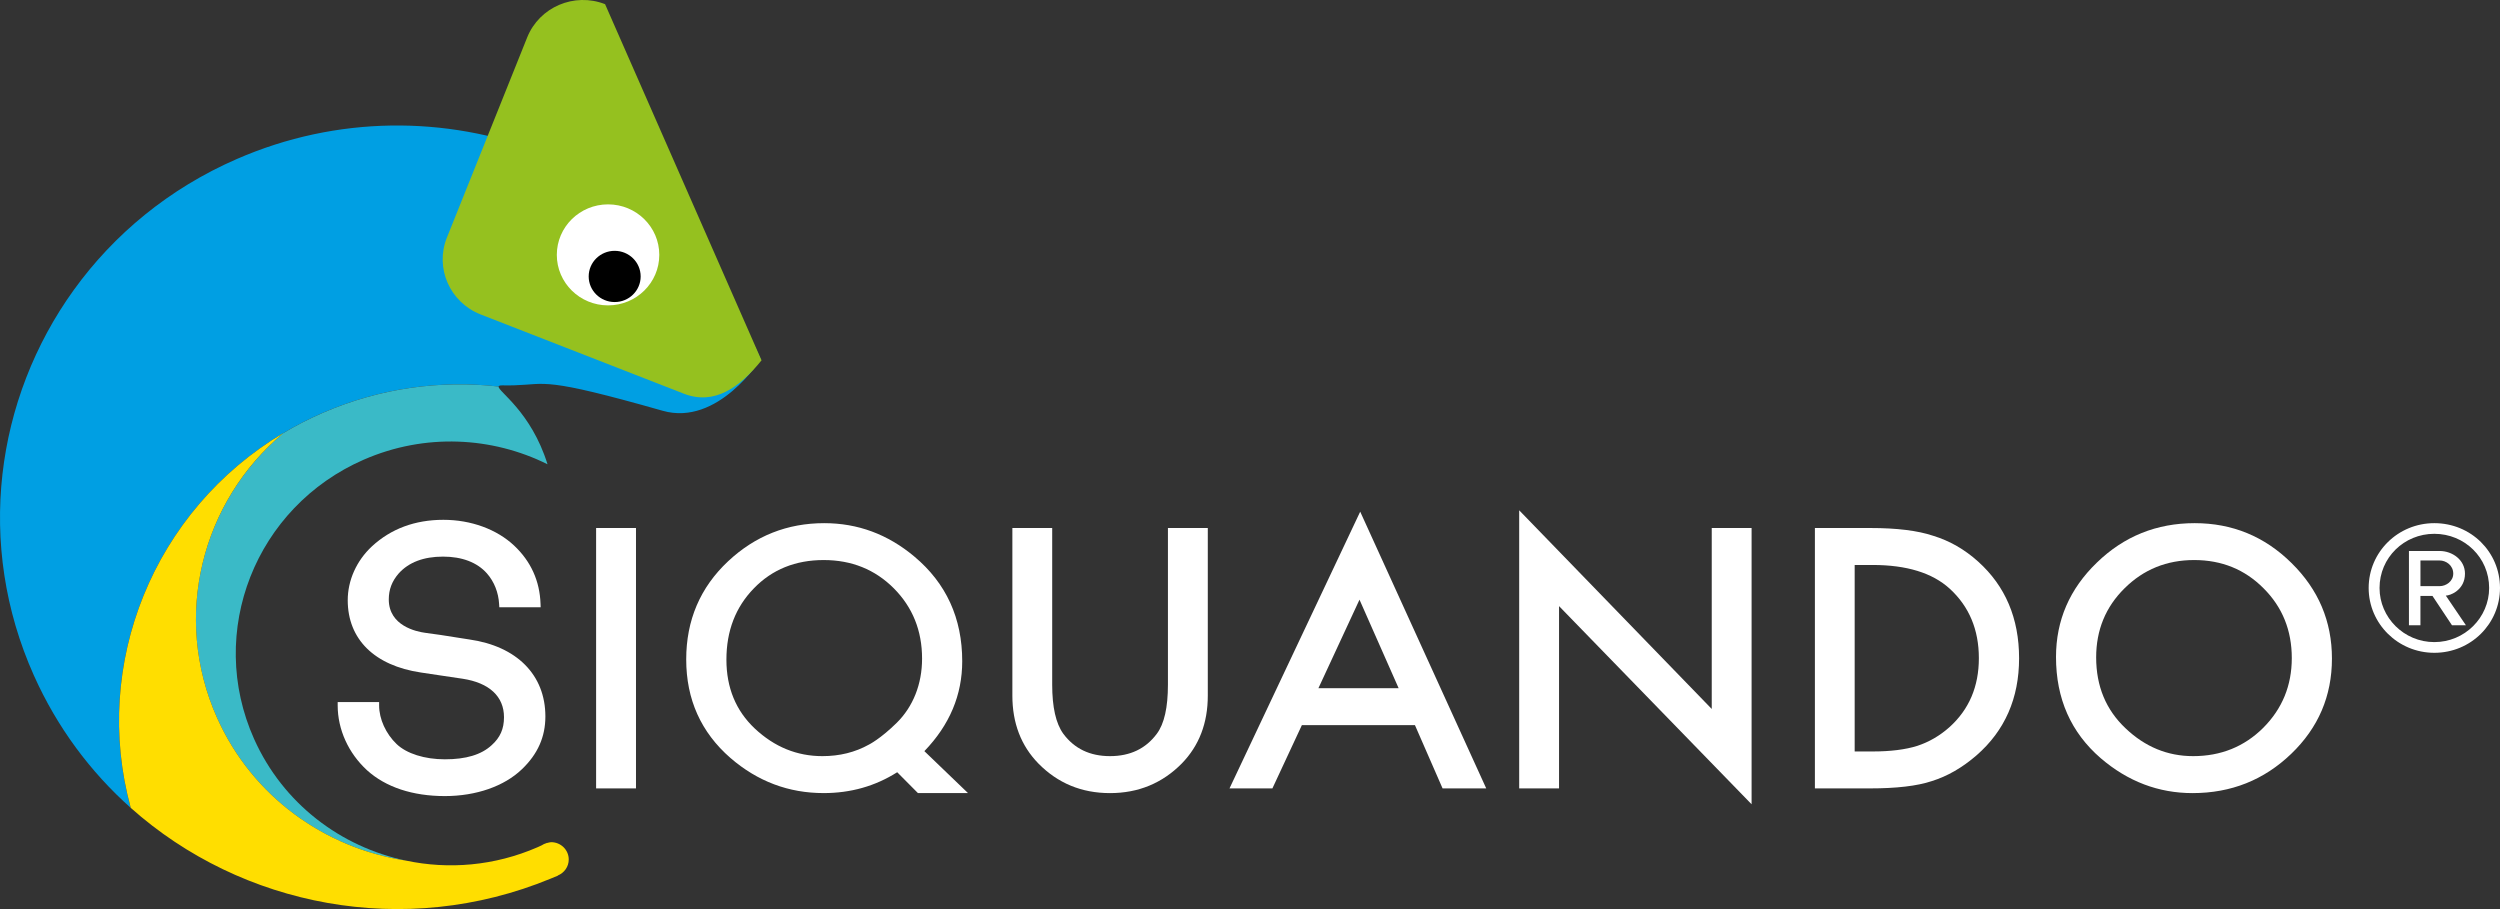
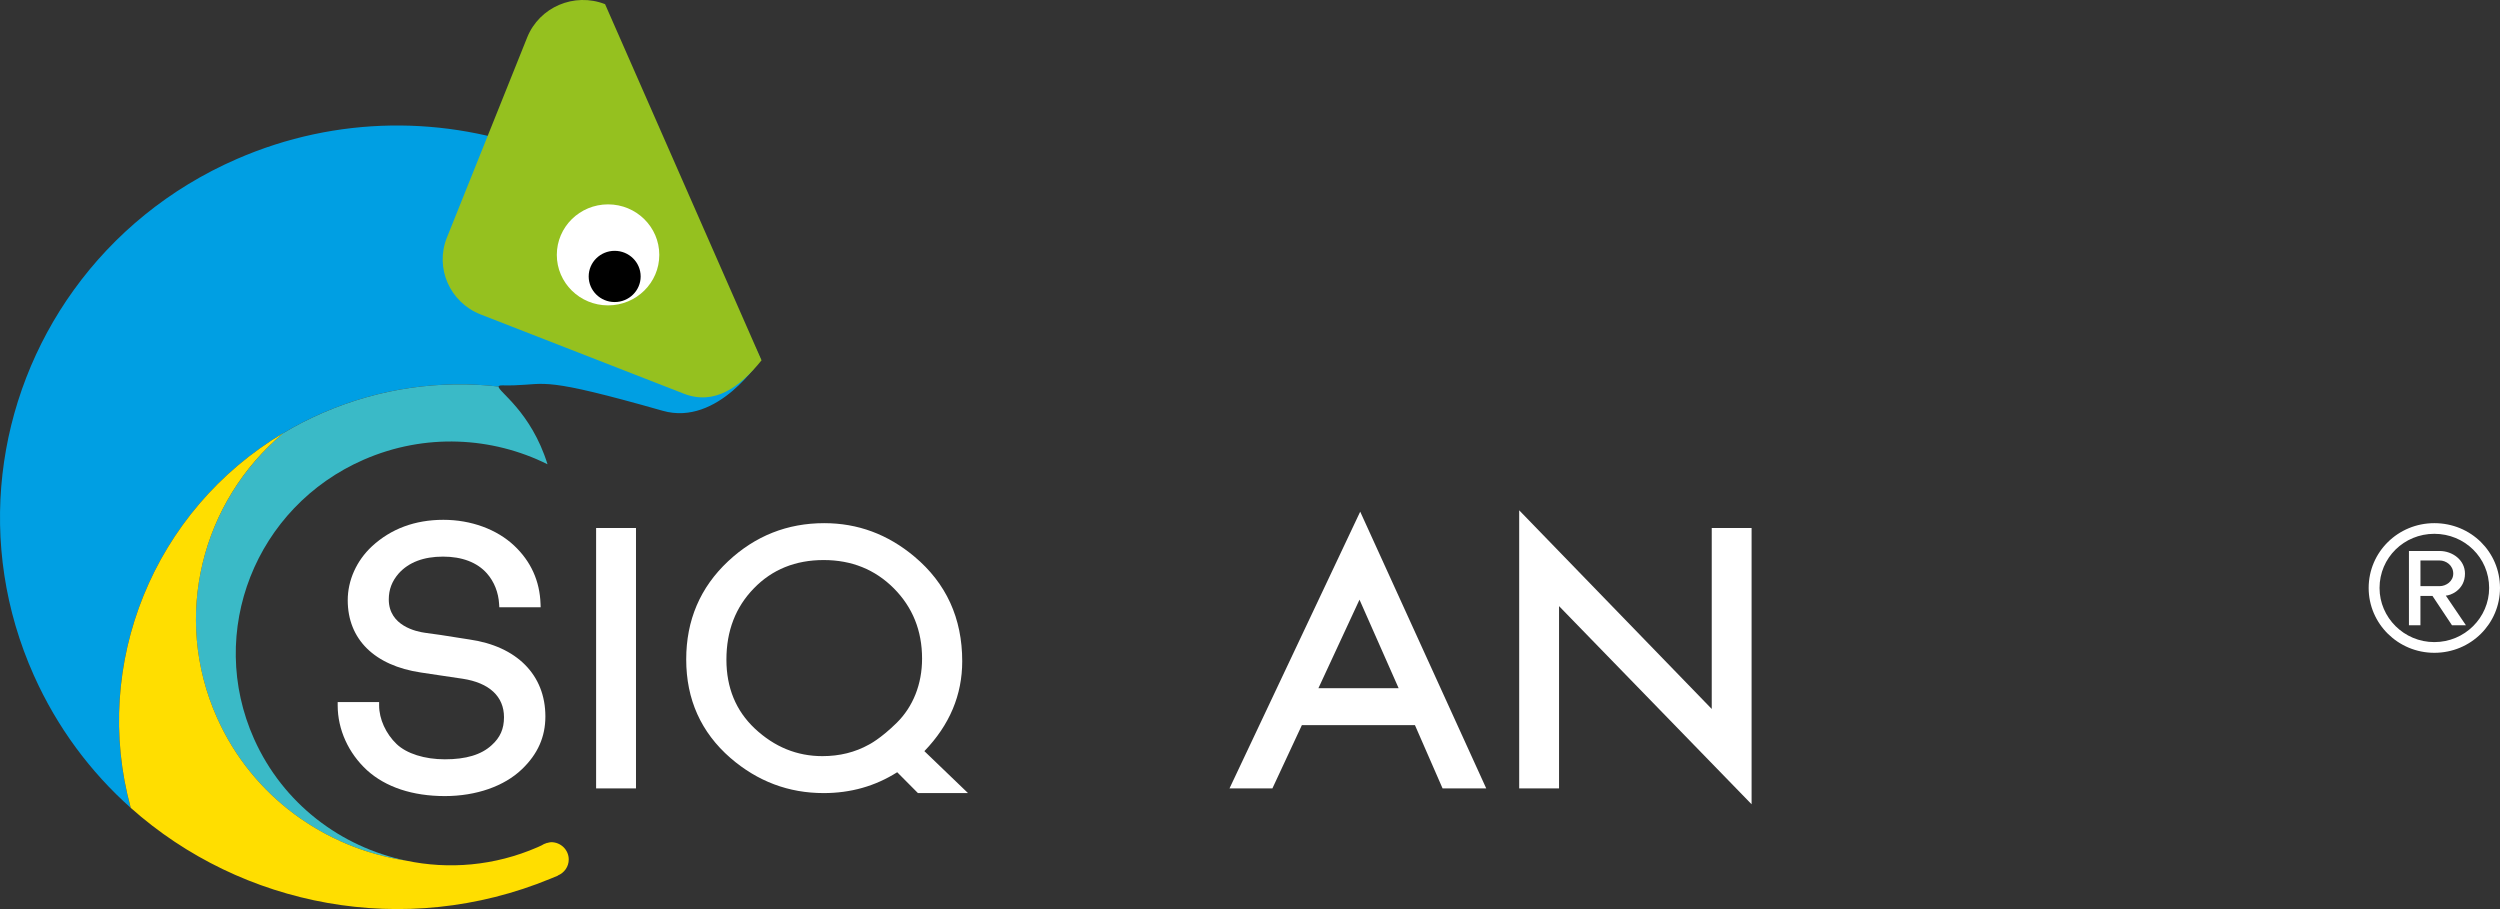
<svg xmlns="http://www.w3.org/2000/svg" version="1.1" x="0px" y="0px" width="99px" height="36px" viewBox="0 0 99 36" enable-background="new 0 0 99 36" xml:space="preserve">
  <rect x="0" y="0" width="99" height="36" fill="#333333" stroke="none" />
  <g id="quanda">
    <path fill="#009FE3" d="M9.382,6.295C6.696,7.464,4.51,9.282,2.924,11.48C-0.185,15.791-0.98,21.56,1.343,26.75   c0.922,2.061,2.244,3.825,3.834,5.242c-1.562-5.695,0.902-11.779,6.044-14.843c0.49-0.293,1.004-0.56,1.542-0.793   c2.274-0.99,4.678-1.311,6.981-1.049c0.002-0.01,0.006-0.021,0.016-0.026c0.025-0.016,0.069-0.022,0.144-0.021   c0.18,0.004,0.331,0.003,0.47-0.002c1.296-0.039,1.111-0.345,5.87,1.009c2.2,0.625,3.88-2.046,3.88-2.046   C26.615,6.384,17.329,2.835,9.382,6.295z" />
    <path fill="#3ABAC7" d="M8.596,28.43c-1.797-4.014-0.603-8.581,2.626-11.281c0.49-0.293,1.004-0.559,1.542-0.793   c2.274-0.99,4.678-1.311,6.981-1.049c-0.035,0.187,1.286,0.986,1.937,3.078c-2.194-1.091-4.847-1.239-7.27-0.185   c-4.299,1.87-6.247,6.825-4.349,11.065c1.147,2.561,3.433,4.272,6.012,4.816C12.881,33.593,9.998,31.562,8.596,28.43z" />
    <path fill="#95C11F" d="M23.961,0.165c-1.22-0.478-2.602,0.114-3.085,1.318l-3.179,7.926c-0.483,1.203,0.116,2.565,1.336,3.043   l8.039,3.135c1.22,0.477,2.22-0.247,3.085-1.318L23.961,0.165z" />
    <ellipse fill="#ffffff" cx="24.079" cy="10.093" rx="2.029" ry="2" />
    <ellipse fill="#000000" cx="24.341" cy="10.947" rx="1.029" ry="1.014" />
    <path fill="#FFDE00" d="M22.522,34.036c0-0.379-0.312-0.686-0.696-0.686c-0.056,0-0.106,0.02-0.158,0.032l-0.003-0.007   c-0.01,0.004-0.018,0.008-0.029,0.014c-0.068,0.019-0.128,0.048-0.186,0.086c-0.055,0.025-0.108,0.053-0.165,0.076   c-1.703,0.741-3.518,0.887-5.209,0.529c-3.194-0.488-6.078-2.52-7.479-5.651c-1.797-4.014-0.603-8.581,2.625-11.281   c-5.143,3.063-7.606,9.147-6.044,14.844c4.392,3.912,10.84,5.19,16.625,2.803l0.289-0.119l-0.002-0.007   C22.344,34.566,22.522,34.322,22.522,34.036z" />
  </g>
  <g id="text">
    <path fill="#ffffff" d="M18.582,25.322c-0.169-0.026-0.336-0.053-0.507-0.079l-0.03-0.005c-0.391-0.062-0.796-0.128-1.203-0.178   c-0.339-0.045-1.446-0.269-1.446-1.321c0-0.395,0.125-0.721,0.392-1.03c0.397-0.442,0.989-0.667,1.756-0.667   c0.753,0,1.355,0.23,1.739,0.666c0.285,0.323,0.457,0.754,0.482,1.214l0.008,0.125h1.637l-0.005-0.137   c-0.031-0.905-0.382-1.679-1.042-2.301c-0.689-0.65-1.712-1.024-2.804-1.024c-1.124,0-2.077,0.354-2.833,1.053   c-0.608,0.567-0.956,1.344-0.956,2.131c0,1.545,1.057,2.589,2.898,2.863c0.309,0.047,0.604,0.091,0.902,0.135   c0.244,0.036,0.49,0.071,0.748,0.111c1.057,0.161,1.64,0.702,1.64,1.523c0,0.464-0.151,0.806-0.489,1.109   c-0.407,0.376-1.013,0.559-1.852,0.559c-0.801,0-1.514-0.225-1.909-0.602c-0.428-0.408-0.695-0.994-0.695-1.53v-0.134h-1.641v0.134   c0,0.951,0.424,1.887,1.163,2.566c0.74,0.67,1.805,1.022,3.082,1.022c1.238,0,2.353-0.389,3.055-1.067   c0.623-0.597,0.925-1.278,0.925-2.087C21.597,26.73,20.47,25.59,18.582,25.322z" />
    <rect fill="#ffffff" x="23.606" y="20.909" width="1.579" height="10.312" />
    <path fill="#ffffff" d="M38.104,26.185c0-1.704-0.633-3.088-1.896-4.146c-1.053-0.883-2.241-1.322-3.569-1.322   c-1.461,0-2.73,0.502-3.805,1.508c-1.106,1.037-1.66,2.334-1.66,3.888c0,1.584,0.585,2.886,1.753,3.904   c1.076,0.928,2.305,1.389,3.69,1.389c1.07,0,2.04-0.274,2.912-0.826l0.821,0.826h1.983l-1.728-1.661   C37.606,28.707,38.104,27.521,38.104,26.185z M35.51,28.624c-0.646,0.636-1.097,0.86-1.097,0.86   c-0.551,0.308-1.167,0.459-1.848,0.459c-1.001,0-1.895-0.362-2.674-1.092c-0.751-0.707-1.125-1.618-1.125-2.729   c0-1.139,0.363-2.081,1.089-2.825c0.722-0.745,1.644-1.119,2.763-1.119c1.107,0,2.032,0.374,2.777,1.119   c0.744,0.749,1.119,1.677,1.119,2.783C36.515,27.093,36.156,27.986,35.51,28.624z" />
-     <path fill="#ffffff" d="M46.25,27.114c0,0.898-0.144,1.547-0.439,1.942c-0.438,0.591-1.056,0.887-1.855,0.887   c-0.795,0-1.41-0.295-1.85-0.887c-0.294-0.408-0.439-1.056-0.439-1.942v-6.205h-1.577v6.639c0,1.085,0.343,1.98,1.029,2.685   c0.767,0.782,1.713,1.174,2.837,1.174c1.123,0,2.073-0.392,2.844-1.174c0.686-0.704,1.029-1.6,1.029-2.685v-6.639H46.25V27.114z" />
    <path fill="#ffffff" d="M48.688,31.221h1.699l1.167-2.505h4.478l1.094,2.505h1.729l-4.991-10.959L48.688,31.221z M52.209,27.253   l1.627-3.506l1.55,3.506H52.209z" />
    <polygon fill="#ffffff" points="67.785,28.075 60.16,20.208 60.16,31.22 61.738,31.22 61.738,24.002 69.363,31.849 69.363,20.909    67.785,20.909  " />
-     <path fill="#ffffff" d="M78.334,22.238c-0.531-0.479-1.125-0.821-1.779-1.021c-0.609-0.205-1.441-0.308-2.492-0.308h-2.193V31.22   v0.001h2.168c1.06,0,1.88-0.095,2.457-0.288c0.617-0.191,1.209-0.531,1.775-1.021c1.123-0.979,1.686-2.262,1.686-3.846   C79.955,24.485,79.413,23.209,78.334,22.238z M77.197,28.797c-0.38,0.338-0.804,0.585-1.274,0.74   c-0.468,0.147-1.058,0.221-1.765,0.221h-0.713l0,0v-7.385h0.712c1.345,0,2.364,0.312,3.054,0.941   c0.767,0.703,1.152,1.62,1.152,2.751C78.363,27.188,77.974,28.098,77.197,28.797z" />
-     <path fill="#ffffff" d="M86.909,20.717c-1.508,0-2.8,0.521-3.873,1.562c-1.08,1.042-1.618,2.288-1.618,3.739   c0,1.65,0.59,2.986,1.771,4.007c1.074,0.921,2.288,1.382,3.636,1.382c1.528,0,2.829-0.519,3.908-1.556   c1.075-1.033,1.612-2.289,1.612-3.773c0-1.473-0.533-2.734-1.604-3.785C89.676,21.241,88.398,20.717,86.909,20.717z M89.621,28.825   c-0.751,0.745-1.677,1.118-2.773,1.118c-1.011,0-1.902-0.366-2.674-1.1c-0.779-0.734-1.166-1.67-1.166-2.81   c0-1.085,0.375-1.997,1.124-2.736c0.75-0.745,1.669-1.119,2.757-1.119c1.093,0,2.008,0.374,2.748,1.119   c0.746,0.744,1.118,1.666,1.118,2.763C90.755,27.146,90.378,28.067,89.621,28.825z" />
    <path fill="#ffffff" d="M96.399,20.717c-1.435,0-2.6,1.14-2.6,2.567c0,1.416,1.165,2.567,2.6,2.567c1.45,0,2.601-1.152,2.601-2.567   C99,21.856,97.85,20.717,96.399,20.717z M96.399,25.427c-1.2,0-2.169-0.97-2.169-2.143c0-1.198,0.969-2.145,2.169-2.145   c1.202,0,2.171,0.946,2.171,2.145C98.57,24.457,97.602,25.427,96.399,25.427z" />
    <path fill="#ffffff" d="M97.613,22.716c0-0.546-0.502-0.897-1.005-0.897h-1.214v2.941h0.455v-1.161h0.477l0.772,1.161h0.552   l-0.796-1.174C97.026,23.586,97.613,23.368,97.613,22.716z M95.85,23.212v-1.017h0.758c0.258,0,0.541,0.192,0.541,0.521   c0,0.303-0.282,0.496-0.541,0.496H95.85z" />
  </g>
</svg>